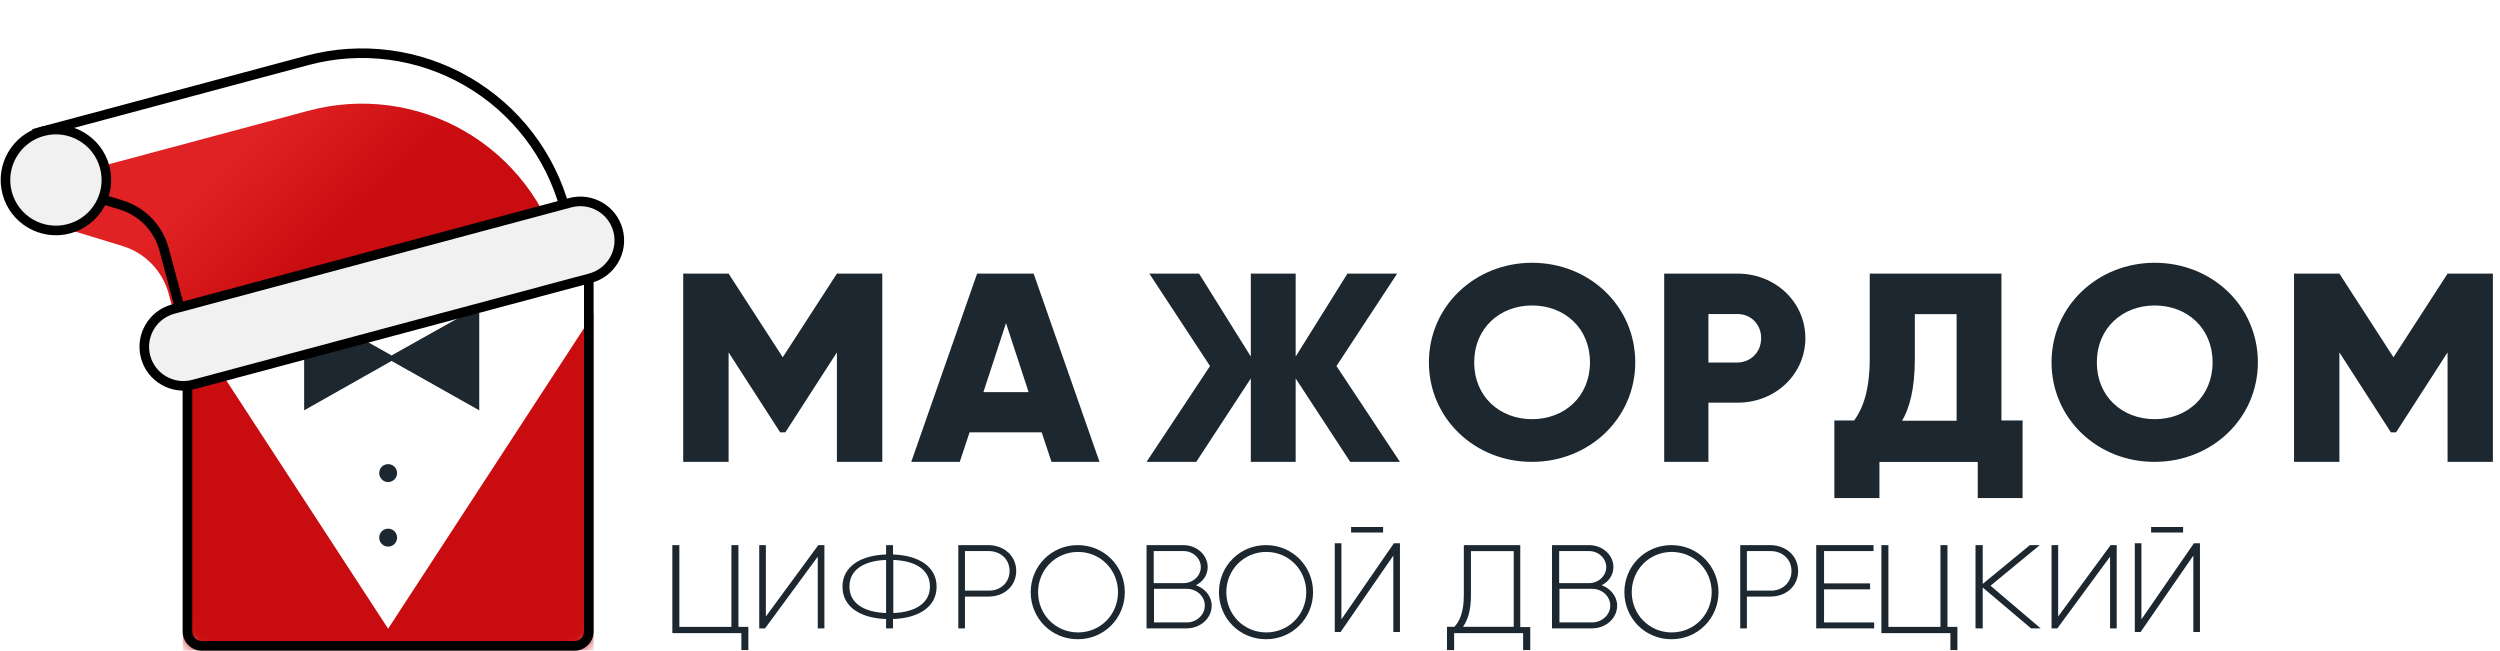
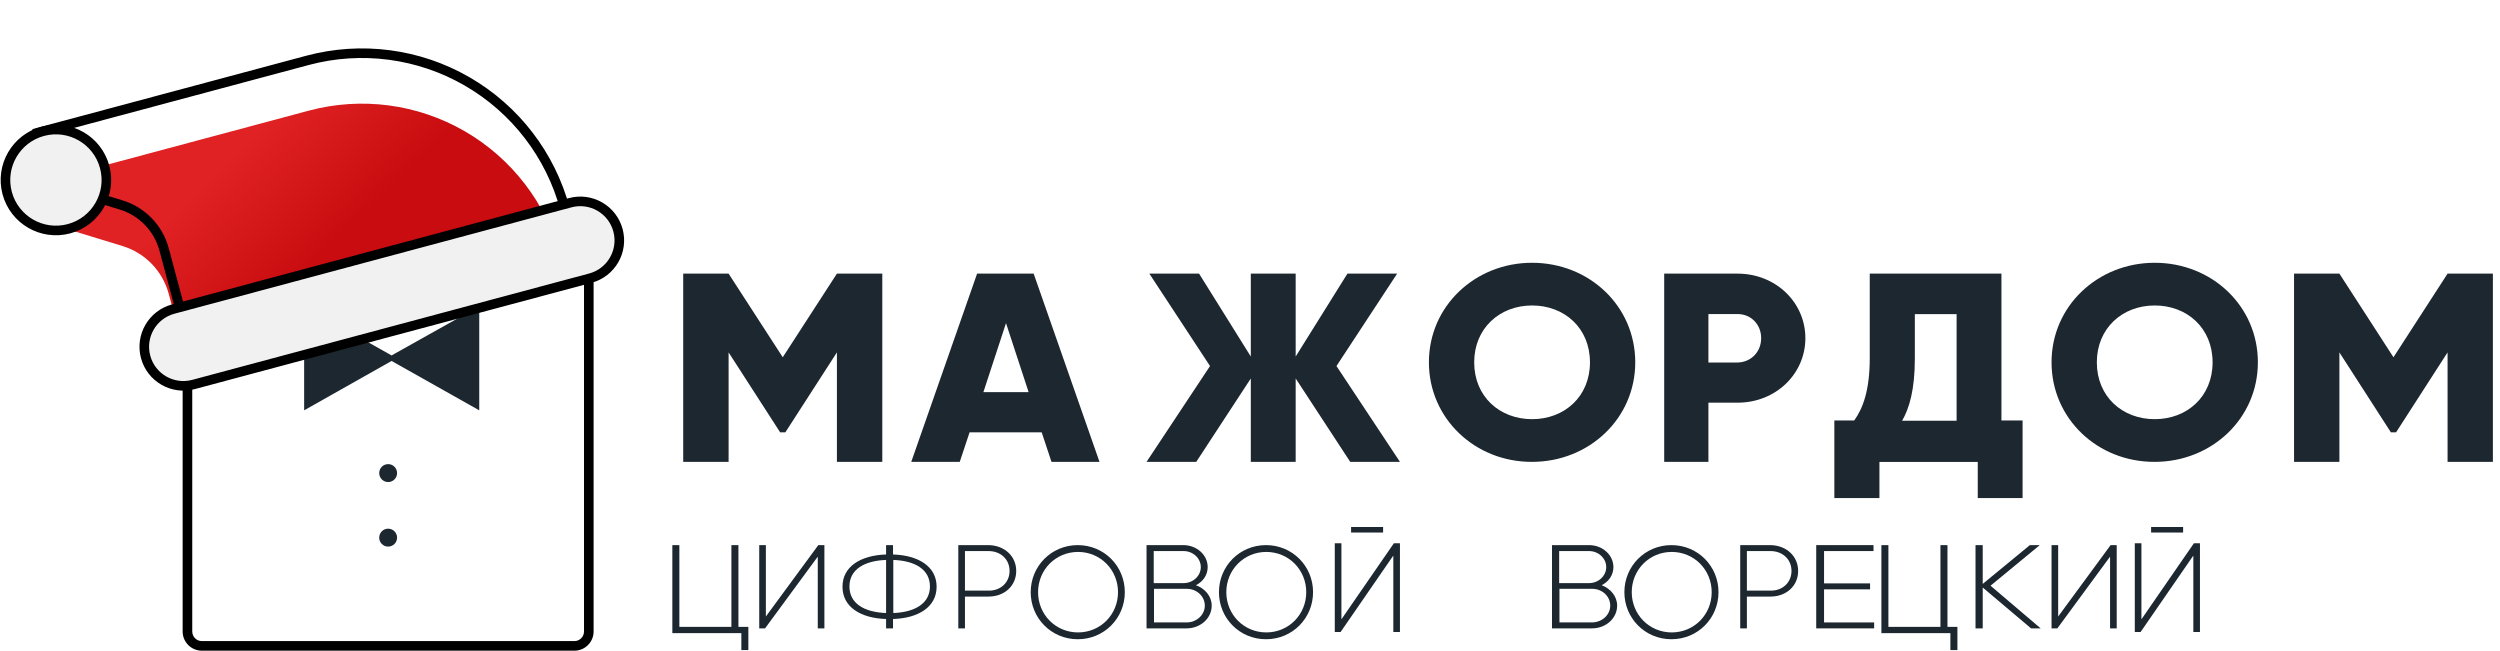
<svg xmlns="http://www.w3.org/2000/svg" width="219" height="57" viewBox="0 0 219 57" fill="none">
  <g clip-path="url(#clip0_3999_18473)">
    <path d="M77.289 40.459H73.313V30.869L68.795 37.875H68.343L63.825 30.869V40.459H59.849V23.97H63.825L68.569 31.296L73.313 23.97H77.289V40.459Z" fill="#1C2730" />
    <path d="M91.252 37.874H84.934L84.075 40.459H79.826L85.594 23.97H90.548L96.316 40.459H92.111L91.252 37.874ZM90.107 34.35L88.126 28.306L86.145 34.35H90.107Z" fill="#1C2730" />
    <path d="M118.28 40.459L113.501 33.154V40.459H109.571V33.154L104.792 40.459H100.437L105.998 32.065L100.683 23.97H105.038L109.571 31.232V23.97H113.501V31.232L118.034 23.97H122.389L117.074 32.065L122.635 40.459H118.28Z" fill="#1C2730" />
    <path d="M125.172 31.739C125.172 26.802 129.229 23.019 134.21 23.019C139.213 23.019 143.248 26.802 143.248 31.739C143.248 36.675 139.191 40.459 134.21 40.459C129.229 40.481 125.172 36.675 125.172 31.739ZM139.281 31.739C139.281 28.738 137.049 26.759 134.21 26.759C131.37 26.759 129.139 28.76 129.139 31.739C129.139 34.74 131.37 36.719 134.21 36.719C137.049 36.719 139.281 34.74 139.281 31.739Z" fill="#1C2730" />
    <path d="M158.151 29.623C158.151 32.758 155.554 35.275 152.209 35.275H149.657V40.459H145.784V23.97H152.209C155.554 23.97 158.151 26.487 158.151 29.623ZM154.278 29.623C154.278 28.428 153.398 27.511 152.209 27.511H149.657V31.756H152.209C153.398 31.734 154.278 30.817 154.278 29.623Z" fill="#1C2730" />
    <path d="M177.178 36.834V43.63H173.251V40.467H164.638V43.63H160.689V36.834H162.429C163.21 35.745 163.79 34.163 163.79 31.364V23.97H175.326V36.834H177.178ZM171.399 36.834V27.517H167.74V31.428C167.74 34.142 167.249 35.787 166.624 36.856H171.399V36.834Z" fill="#1C2730" />
    <path d="M179.715 31.739C179.715 26.802 183.772 23.019 188.753 23.019C193.756 23.019 197.79 26.802 197.79 31.739C197.79 36.675 193.732 40.459 188.753 40.459C183.749 40.481 179.715 36.675 179.715 31.739ZM193.823 31.739C193.823 28.738 191.592 26.759 188.753 26.759C185.913 26.759 183.682 28.76 183.682 31.739C183.682 34.74 185.913 36.719 188.753 36.719C191.592 36.719 193.823 34.74 193.823 31.739Z" fill="#1C2730" />
    <path d="M218.401 40.459H214.407V30.869L209.894 37.875H209.443L204.931 30.869V40.459H200.959V23.97H204.931L209.668 31.296L214.407 23.97H218.377V40.459H218.401Z" fill="#1C2730" />
    <path d="M65.556 54.913V56.948H64.942V55.464H58.897V47.752H59.512V54.913H64.071V47.752H64.686V54.913H65.556Z" fill="#1C2730" />
    <path d="M71.612 48.794L67.017 55.046H66.509V47.752H67.09V54.004L71.684 47.752H72.217V55.046H71.636V48.794H71.612Z" fill="#1C2730" />
    <path d="M78.229 54.225V55.046H77.621V54.225C75.432 54.157 73.802 53.2 73.802 51.399C73.802 49.599 75.432 48.642 77.621 48.573V47.752H78.229V48.573C80.418 48.642 82.047 49.599 82.047 51.399C82.047 53.177 80.442 54.157 78.229 54.225ZM77.621 53.701V49.051C75.7 49.12 74.411 49.895 74.411 51.376C74.411 52.858 75.7 53.633 77.621 53.701ZM81.463 51.376C81.463 49.895 80.174 49.12 78.253 49.051V53.701C80.15 53.633 81.463 52.858 81.463 51.376Z" fill="#1C2730" />
    <path d="M89.021 50.018C89.021 51.309 88.001 52.26 86.593 52.26H84.53V55.046H83.947V47.752H86.593C88.001 47.775 89.021 48.726 89.021 50.018ZM88.438 50.018C88.438 48.998 87.661 48.273 86.593 48.273H84.53V51.739H86.593C87.661 51.762 88.438 51.014 88.438 50.018Z" fill="#1C2730" />
    <path d="M90.29 51.875C90.29 49.59 92.103 47.752 94.412 47.752C96.721 47.752 98.534 49.59 98.534 51.875C98.534 54.159 96.721 55.997 94.412 55.997C92.103 55.997 90.29 54.159 90.29 51.875ZM97.938 51.875C97.938 49.913 96.398 48.349 94.437 48.349C92.475 48.349 90.935 49.913 90.935 51.875C90.935 53.837 92.475 55.401 94.437 55.401C96.398 55.401 97.938 53.837 97.938 51.875Z" fill="#1C2730" />
    <path d="M106.145 53.053C106.145 54.162 105.165 55.046 103.933 55.046H100.437V47.752H103.656C104.838 47.752 105.793 48.613 105.793 49.678C105.793 50.38 105.366 50.969 104.762 51.263C105.567 51.558 106.145 52.237 106.145 53.053ZM101.066 48.296V51.082H103.681C104.511 51.082 105.19 50.448 105.19 49.678C105.19 48.908 104.511 48.273 103.681 48.273H101.066V48.296ZM105.542 53.053C105.542 52.237 104.838 51.58 103.958 51.58H101.091V54.525H103.958C104.813 54.525 105.542 53.868 105.542 53.053Z" fill="#1C2730" />
    <path d="M106.78 51.875C106.78 49.59 108.592 47.752 110.902 47.752C113.211 47.752 115.024 49.59 115.024 51.875C115.024 54.159 113.211 55.997 110.902 55.997C108.592 55.997 106.78 54.159 106.78 51.875ZM114.428 51.875C114.428 49.913 112.889 48.349 110.927 48.349C108.965 48.349 107.425 49.913 107.425 51.875C107.425 53.837 108.965 55.401 110.927 55.401C112.889 55.401 114.428 53.837 114.428 51.875Z" fill="#1C2730" />
    <path d="M122.031 48.702L117.436 55.364H116.927V47.591H117.508V54.253L122.103 47.591H122.635V55.364H122.055V48.702H122.031ZM118.355 46.167H121.16V46.65H118.355V46.167Z" fill="#1C2730" />
-     <path d="M134.051 54.908V56.948H133.426V55.46H127.382V56.948H126.757V54.908H127.407C127.856 54.427 128.231 53.635 128.231 52.147V47.752H133.176V54.932H134.051V54.908ZM128.156 54.908H132.602V48.281H128.855V52.147C128.855 53.563 128.531 54.38 128.156 54.908Z" fill="#1C2730" />
    <path d="M141.662 53.053C141.662 54.162 140.681 55.046 139.449 55.046H135.954V47.752H139.197C140.379 47.752 141.335 48.613 141.335 49.678C141.335 50.38 140.907 50.969 140.304 51.263C141.083 51.558 141.662 52.237 141.662 53.053ZM136.583 48.296V51.082H139.197C140.027 51.082 140.706 50.448 140.706 49.678C140.706 48.908 140.027 48.273 139.197 48.273H136.583V48.296ZM141.058 53.053C141.058 52.237 140.354 51.58 139.474 51.58H136.608V54.525H139.449C140.329 54.525 141.058 53.868 141.058 53.053Z" fill="#1C2730" />
    <path d="M142.296 51.875C142.296 49.59 144.109 47.752 146.418 47.752C148.728 47.752 150.541 49.59 150.541 51.875C150.541 54.159 148.728 55.997 146.418 55.997C144.109 55.997 142.296 54.159 142.296 51.875ZM149.945 51.875C149.945 49.913 148.405 48.349 146.443 48.349C144.481 48.349 142.941 49.913 142.941 51.875C142.941 53.837 144.481 55.401 146.443 55.401C148.405 55.401 149.945 53.837 149.945 51.875Z" fill="#1C2730" />
    <path d="M157.517 50.018C157.517 51.309 156.498 52.26 155.09 52.26H153.027V55.046H152.444V47.752H155.09C156.498 47.775 157.517 48.726 157.517 50.018ZM156.935 50.018C156.935 48.998 156.158 48.273 155.09 48.273H153.027V51.739H155.09C156.158 51.762 156.935 51.014 156.935 50.018Z" fill="#1C2730" />
    <path d="M164.175 54.525V55.046H159.101V47.752H164.12V48.273H159.787V51.105H163.818V51.626H159.787V54.525H164.175Z" fill="#1C2730" />
    <path d="M171.469 54.913V56.948H170.854V55.464H164.81V47.752H165.424V54.913H169.983V47.752H170.598V54.913H171.469Z" fill="#1C2730" />
    <path d="M177.921 55.046L173.686 51.467V55.046H173.055V47.752H173.686V51.15L177.816 47.752H178.684L174.37 51.308L178.763 55.046H177.921Z" fill="#1C2730" />
    <path d="M184.818 48.794L180.223 55.046H179.715V47.752H180.296V54.004L184.89 47.752H185.424V55.046H184.842V48.794H184.818Z" fill="#1C2730" />
    <path d="M192.112 48.702L187.516 55.364H187.008V47.591H187.589V54.253L192.185 47.591H192.716V55.364H192.136V48.702H192.112ZM188.437 46.167H191.241V46.65H188.437V46.167Z" fill="#1C2730" />
    <mask id="mask0_3999_18473" style="mask-type:alpha" maskUnits="userSpaceOnUse" x="16" y="21" width="36" height="36">
      <path d="M16 22.682C16 21.753 16.753 21 17.682 21H50.318C51.247 21 52 21.753 52 22.682V55.318C52 56.247 51.247 57 50.318 57H17.682C16.753 57 16 56.247 16 55.318V22.682Z" fill="white" />
    </mask>
    <g mask="url(#mask0_3999_18473)">
      <path d="M16 21H52V57H16V21Z" fill="white" />
-       <path d="M52 56.994H16V27.462L34 55.074L52 27.462V56.994Z" fill="#C90C0F" />
      <path d="M41.982 26.833L34.302 31.136L26.643 26.833V35.944L34.302 31.62L41.982 35.944V26.833Z" fill="#1C2730" />
      <path d="M34.001 42.228C34.434 42.228 34.784 41.876 34.784 41.442C34.784 41.008 34.434 40.657 34.001 40.657C33.569 40.657 33.219 41.008 33.219 41.442C33.219 41.876 33.569 42.228 34.001 42.228Z" fill="#1C2730" />
      <path d="M34.001 47.882C34.434 47.882 34.784 47.531 34.784 47.097C34.784 46.663 34.434 46.312 34.001 46.312C33.569 46.312 33.219 46.663 33.219 47.097C33.219 47.531 33.569 47.882 34.001 47.882Z" fill="#1C2730" />
    </g>
    <path fill-rule="evenodd" clip-rule="evenodd" d="M50.318 21.841H17.682C17.218 21.841 16.841 22.218 16.841 22.682V55.318C16.841 55.782 17.218 56.159 17.682 56.159H50.318C50.782 56.159 51.159 55.782 51.159 55.318V22.682C51.159 22.218 50.782 21.841 50.318 21.841ZM17.682 21C16.753 21 16 21.753 16 22.682V55.318C16 56.247 16.753 57 17.682 57H50.318C51.247 57 52 56.247 52 55.318V22.682C52 21.753 51.247 21 50.318 21H17.682Z" fill="black" />
  </g>
  <g filter="url(#filter0_i_3999_18473)">
    <path d="M16.25 27.221L49.091 18.422C47.855 13.81 44.838 9.879 40.704 7.492C36.57 5.105 31.657 4.458 27.045 5.694L3.864 11.905L4.899 15.769L10.74 17.555C11.713 17.853 12.595 18.393 13.301 19.125C14.008 19.857 14.517 20.757 14.781 21.74L16.25 27.221Z" fill="url(#paint0_linear_3999_18473)" />
  </g>
  <path d="M3.349 11.609L4.553 16.102L4.776 16.171L10.617 17.956C11.522 18.233 12.342 18.736 12.999 19.417C13.657 20.098 14.13 20.935 14.375 21.849L15.952 27.736L49.605 18.719L49.496 18.313C48.232 13.594 45.145 9.57 40.914 7.128C36.684 4.685 31.655 4.024 26.936 5.288L3.349 11.609Z" stroke="black" stroke-width="0.84" />
  <path d="M15.175 27.075C13.351 27.564 12.267 29.439 12.756 31.264C13.245 33.088 15.121 34.17 16.946 33.682L51.718 24.364C53.543 23.875 54.625 22 54.136 20.176C53.648 18.351 51.772 17.269 49.948 17.758L15.175 27.075Z" fill="#F1F1F1" stroke="black" stroke-width="0.84" />
  <path d="M3.755 11.5C1.397 12.132 -0.002 14.555 0.629 16.913C1.261 19.271 3.685 20.67 6.043 20.038C8.401 19.407 9.8 16.983 9.168 14.625C8.536 12.267 6.113 10.868 3.755 11.5Z" fill="#F1F1F1" stroke="black" stroke-width="0.84" />
  <defs>
    <filter id="filter0_i_3999_18473" x="2.835" y="4.24" width="47.285" height="28.01" filterUnits="userSpaceOnUse" color-interpolation-filters="sRGB">
      <feFlood flood-opacity="0" result="BackgroundImageFix" />
      <feBlend mode="normal" in="SourceGraphic" in2="BackgroundImageFix" result="shape" />
      <feColorMatrix in="SourceAlpha" type="matrix" values="0 0 0 0 0 0 0 0 0 0 0 0 0 0 0 0 0 0 127 0" result="hardAlpha" />
      <feOffset dy="4" />
      <feGaussianBlur stdDeviation="6" />
      <feComposite in2="hardAlpha" operator="arithmetic" k2="-1" k3="1" />
      <feColorMatrix type="matrix" values="0 0 0 0 1 0 0 0 0 1 0 0 0 0 1 0 0 0 0.24 0" />
      <feBlend mode="normal" in2="shape" result="effect1_innerShadow_3999_18473" />
    </filter>
    <linearGradient id="paint0_linear_3999_18473" x1="6.405" y1="23.347" x2="14.552" y2="31.659" gradientUnits="userSpaceOnUse">
      <stop stop-color="#E02224" />
      <stop offset="1" stop-color="#C90C0F" />
    </linearGradient>
    <clipPath id="clip0_3999_18473">
      <rect width="202.542" height="36" fill="white" transform="translate(16 21)" />
    </clipPath>
  </defs>
</svg>